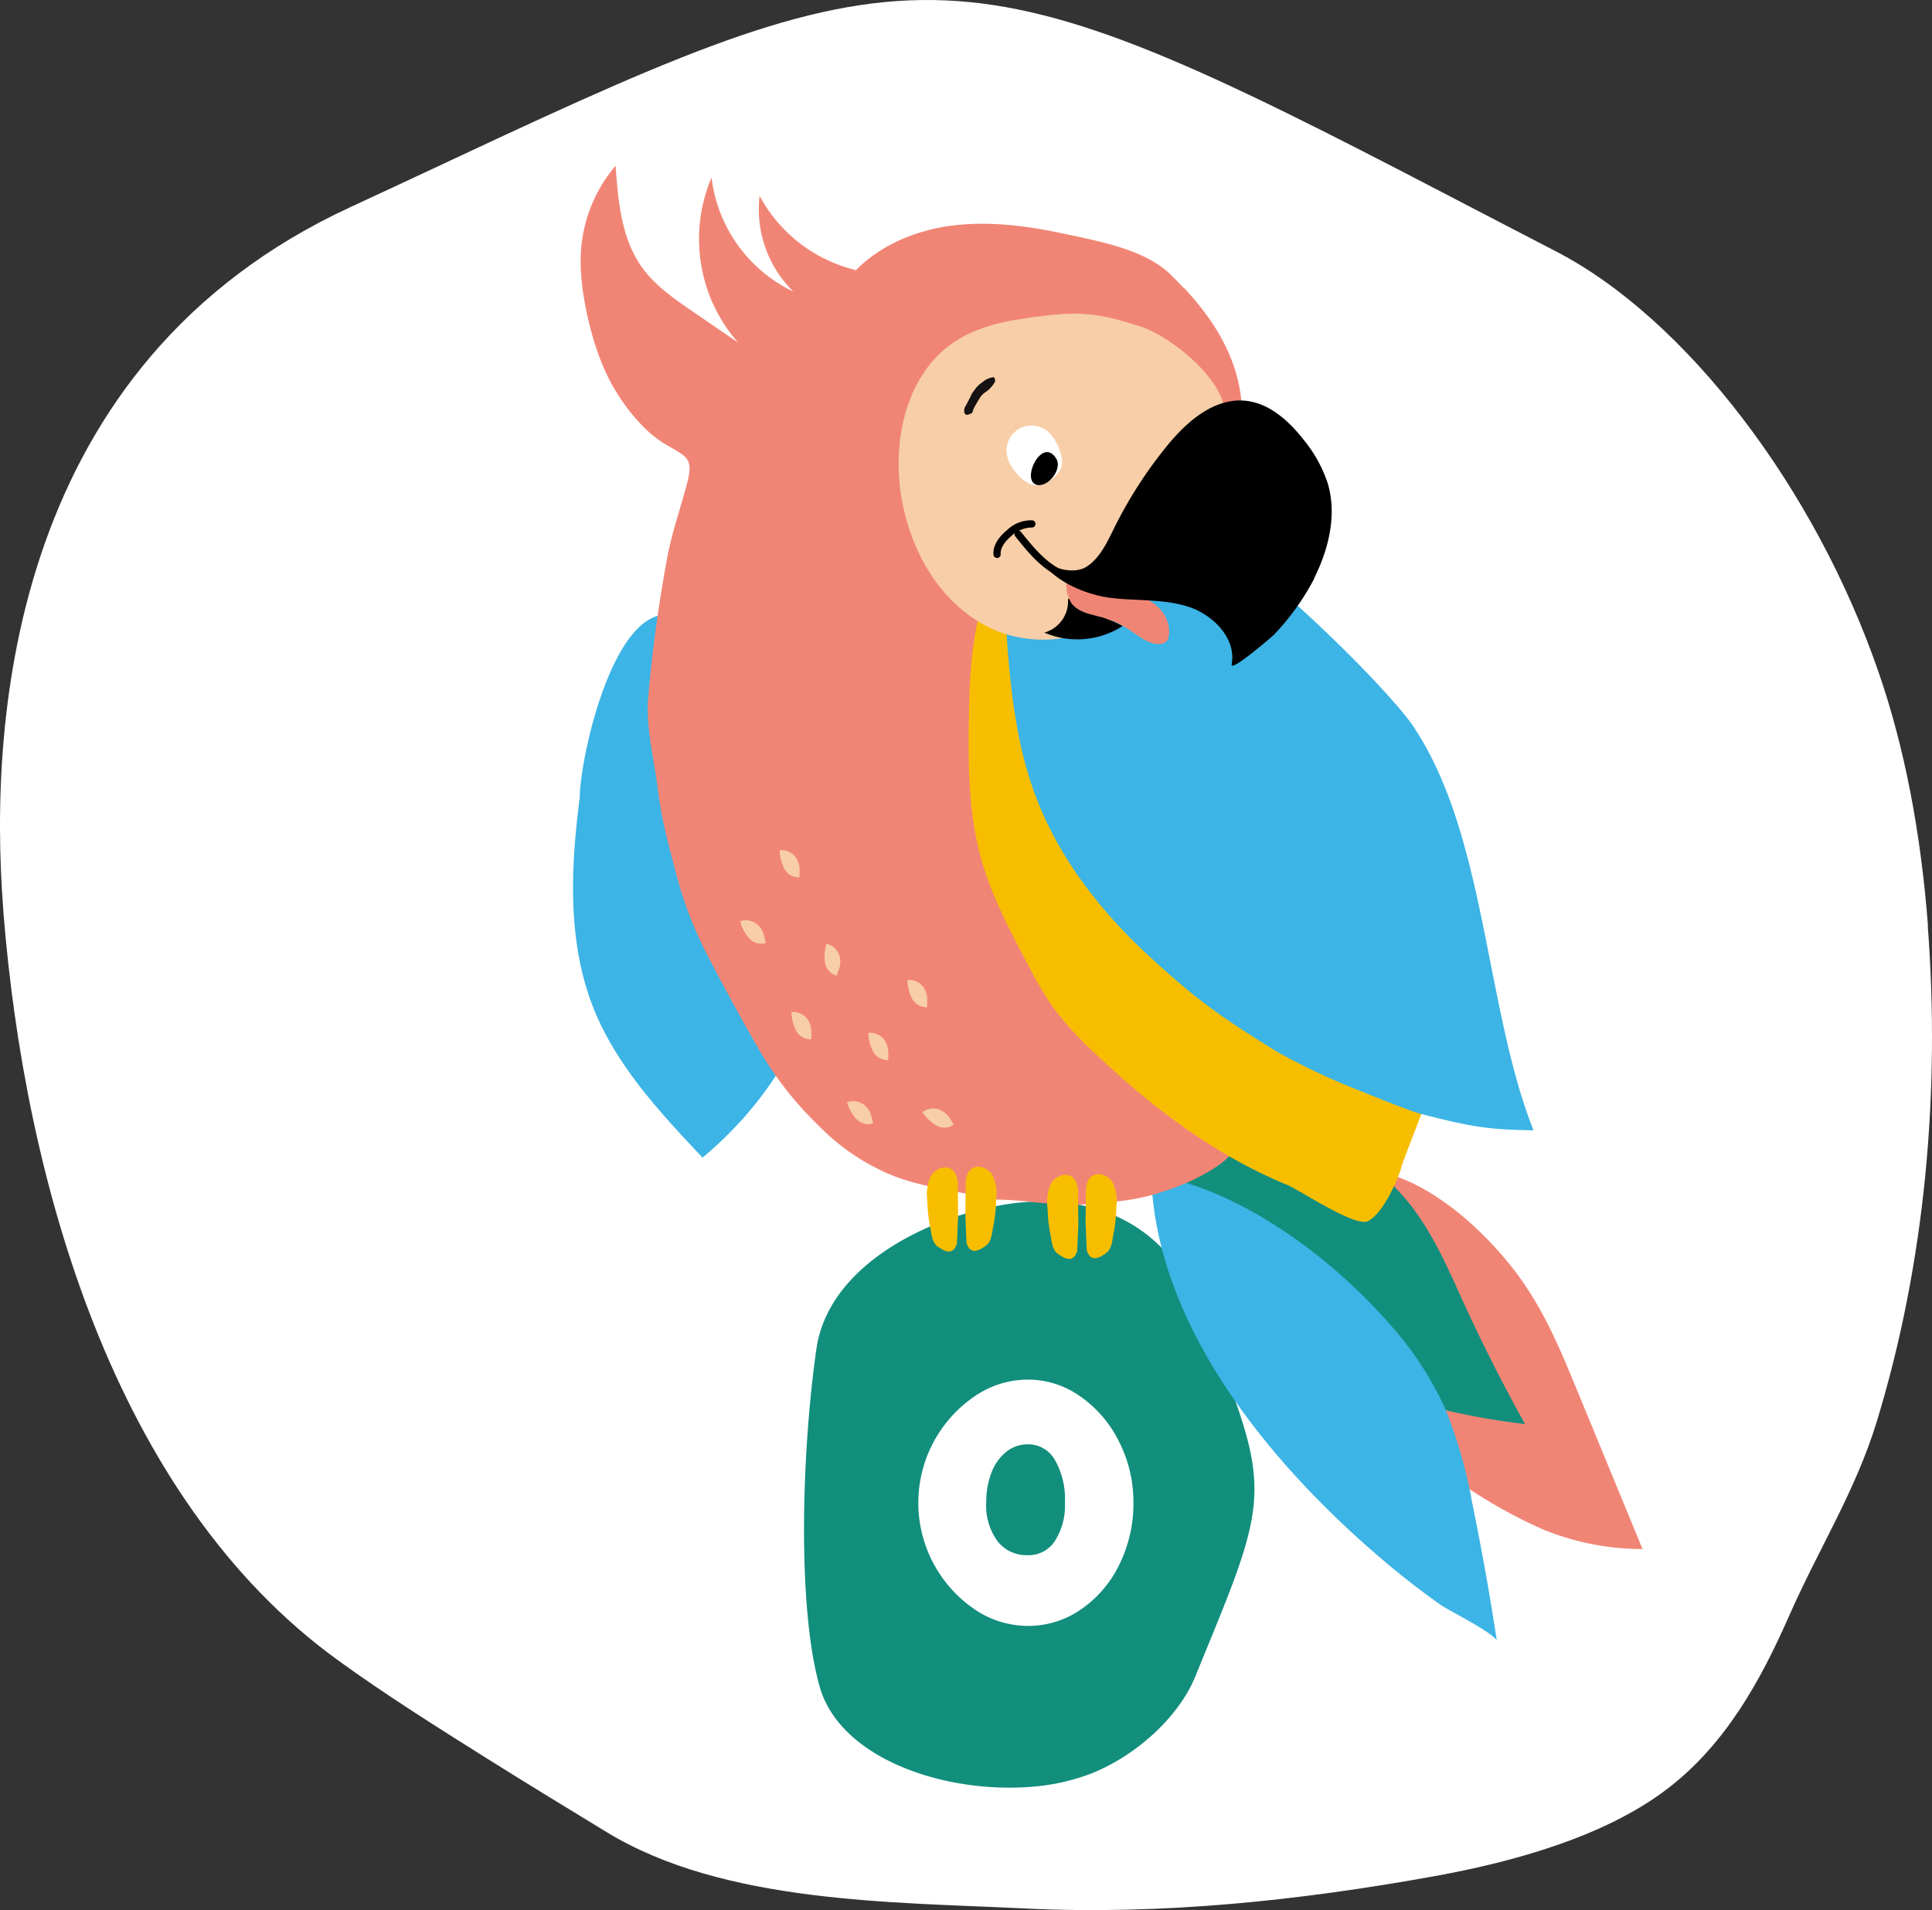
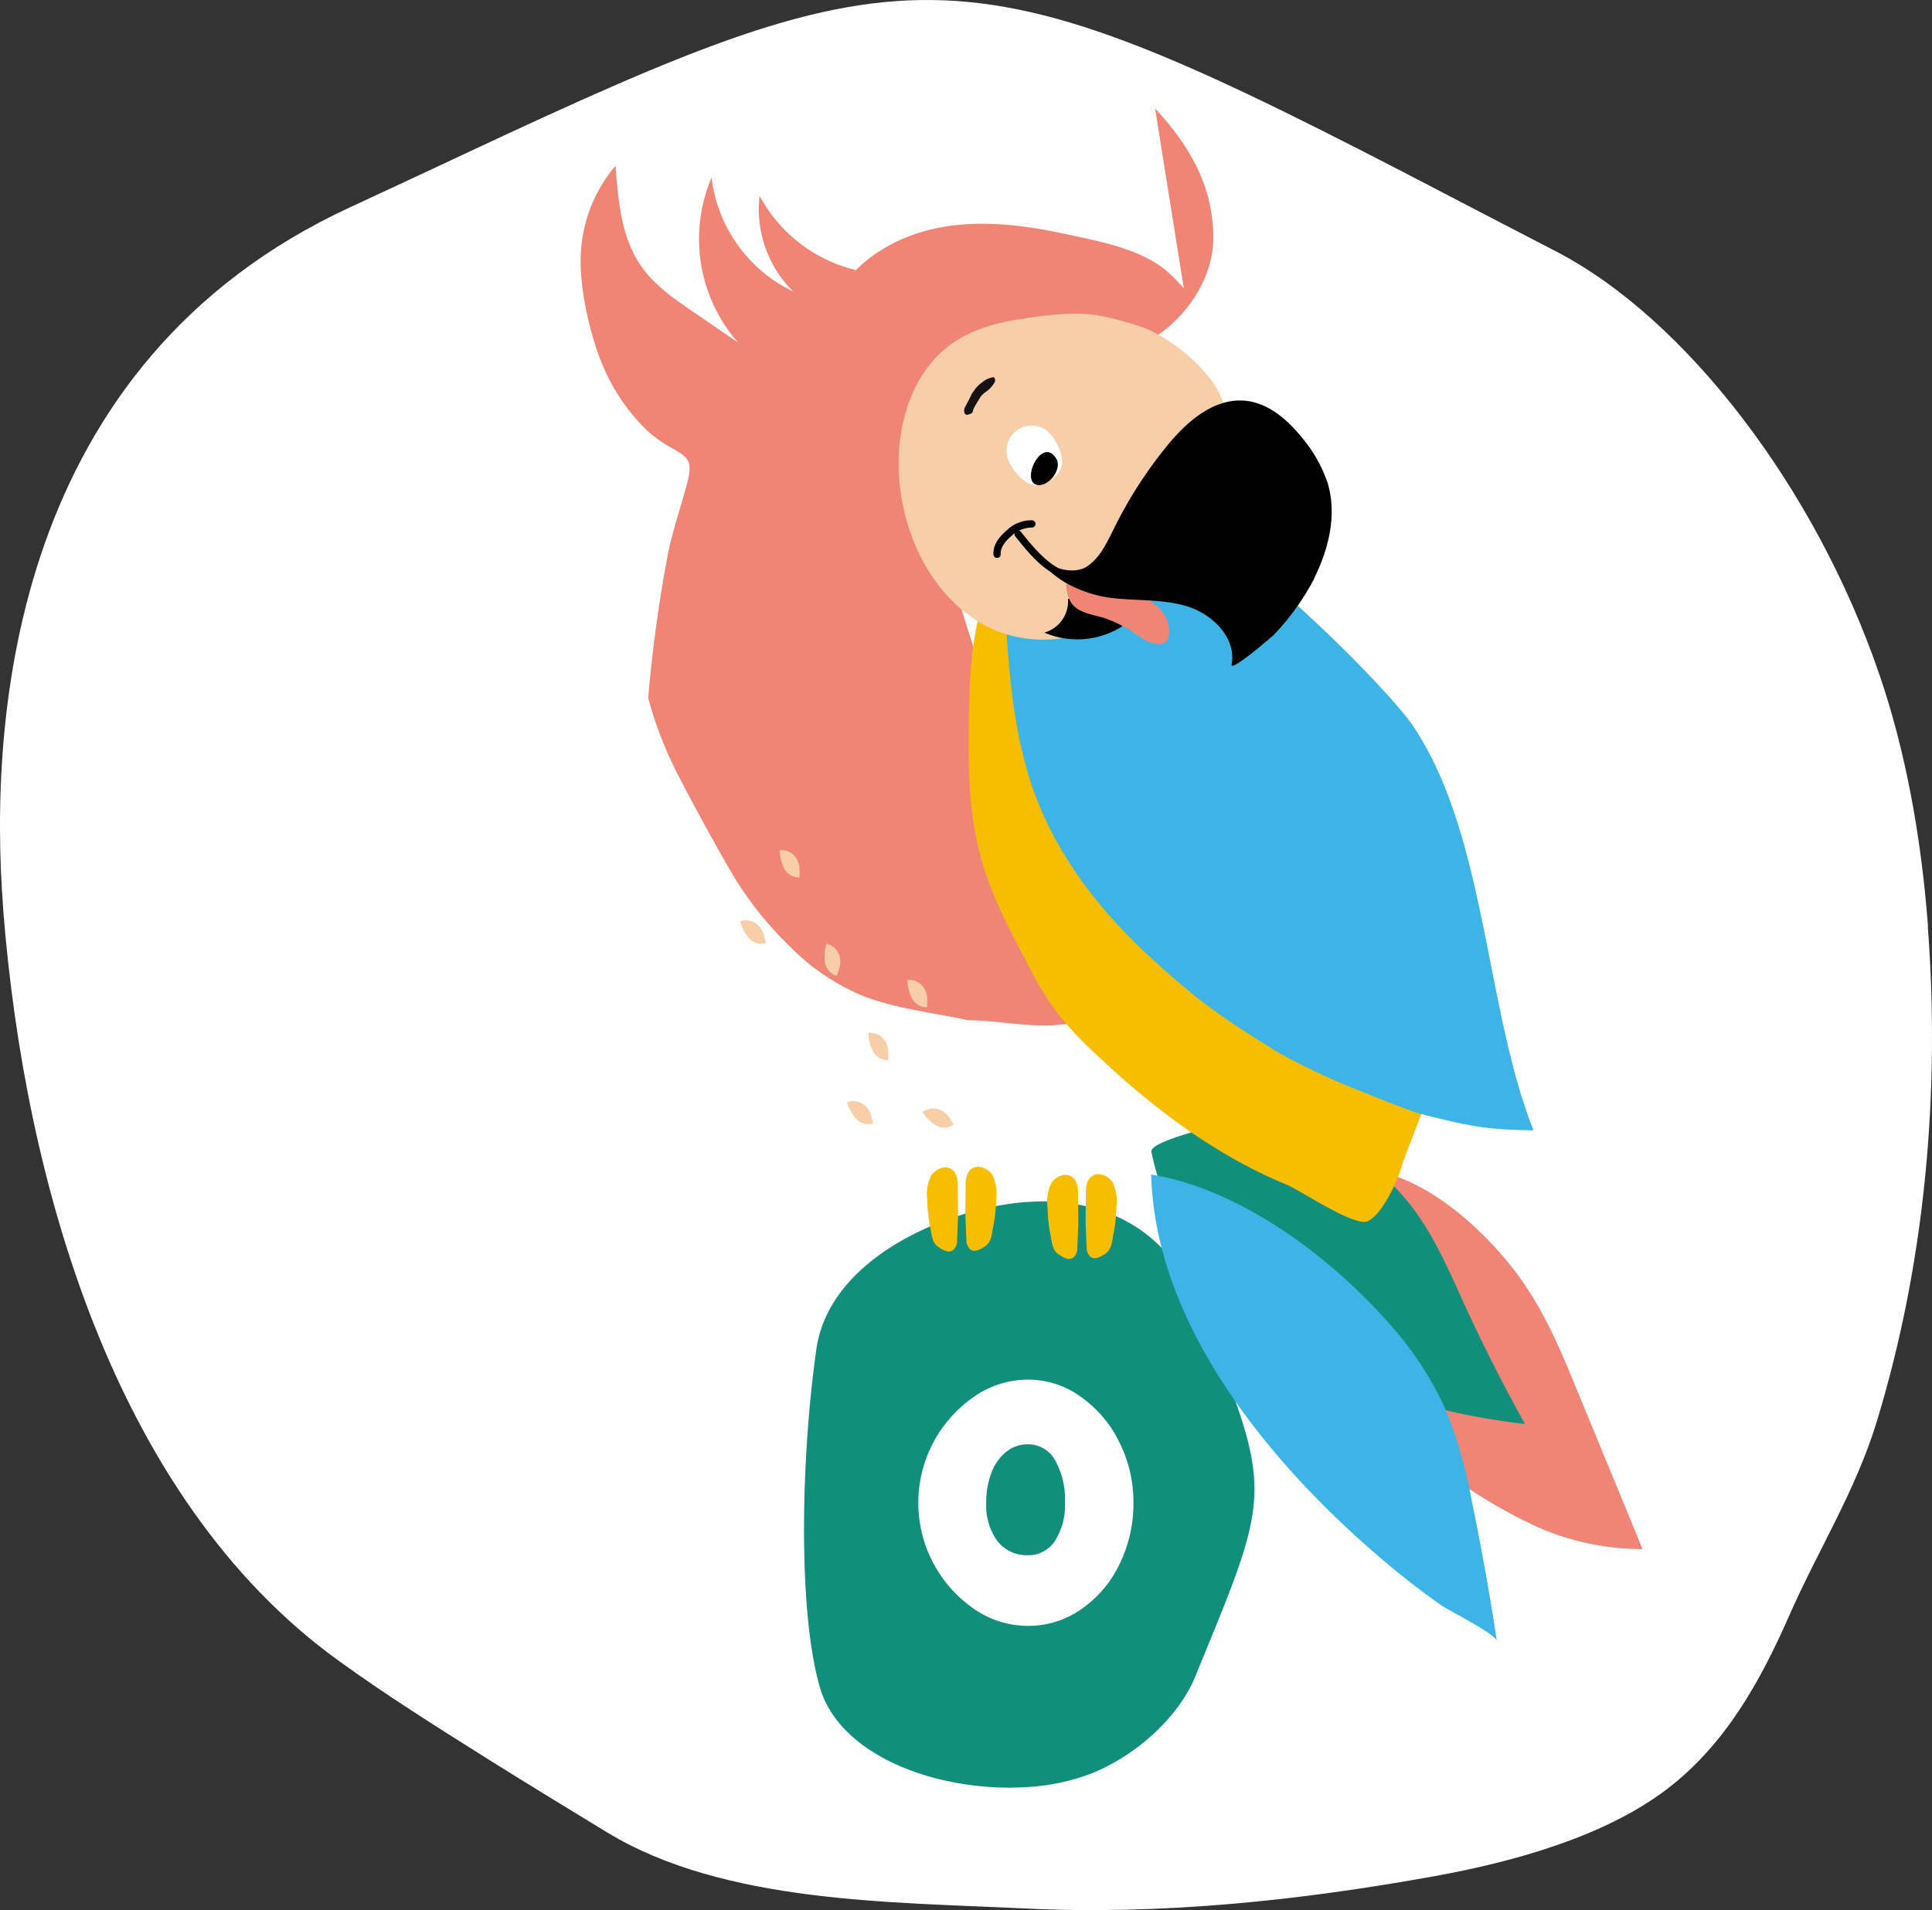
<svg xmlns="http://www.w3.org/2000/svg" id="product-couche01" width="339.476" height="335.689" viewBox="0 0 339.476 335.689">
  <rect x="0" y="0" width="339.476" height="335.689" fill="#333333" stroke="none" />
  <defs>
    <clipPath id="clip-path">
      <rect id="Rectangle_208" data-name="Rectangle 208" width="339.476" height="335.689" fill="none" />
    </clipPath>
  </defs>
  <g id="Groupe_900" data-name="Groupe 900" clip-path="url(#clip-path)">
    <path id="Tracé_4038" data-name="Tracé 4038" d="M338.768,162.707c-1.248-16.4-4.119-31.31-8.576-44.273C319.044,85.84,296.26,56.009,273.419,44.188c-6.9-3.584-13.284-6.883-19.186-9.967C169.4-10,161.3-10.3,81.349,27.177c-6.1,2.853-12.66,5.938-19.845,9.254C2.4,63.783-2.062,125.388.559,159.676l.053.8c3.732,46.646,19.2,102.67,58.77,131.306,8.309,6.027,17.331,11.7,26.032,17.171,7.007,4.4,14.193,8.773,21.272,13.088,20.523,12.481,50.068,12.214,73.194,13.355,24.178,1.2,48.463-1.373,72.285-5.688,13.444-2.443,29.634-6.811,40.743-15.281,10.217-7.792,16.368-18.882,21.45-30.419,5.135-11.7,11.625-21.825,15.406-34.145,8.54-27.959,11.18-58.041,8.968-87.141Z" fill="#fff" />
    <path id="Tracé_4039" data-name="Tracé 4039" d="M213.366,236.383c-.731-1.872-1.516-3.869-2.371-6.062-7.007-18.08-22.252-19.7-30.7-19.061h-.2c-13.836,1.141-34.341,9.86-36.642,25.8-2.639,18.437-3.352,45.5.571,59.358,3.53,12.517,21.593,18.776,36.98,17.617a36.909,36.909,0,0,0,10.894-2.407c7.988-3.227,15.281-10.039,18.1-16.921.856-2.086,1.64-4.012,2.371-5.8,10.538-25.6,10.591-28.065.981-52.511h.036Z" fill="#128e7d" />
    <path id="Tracé_4040" data-name="Tracé 4040" d="M171.133,282.75a22.653,22.653,0,0,1,0-37.269,16.6,16.6,0,0,1,9.493-3.024,15.87,15.87,0,0,1,9.211,2.968,20.961,20.961,0,0,1,6.8,7.953,23.358,23.358,0,0,1,2.521,10.695,24.073,24.073,0,0,1-2.492,10.92,20.184,20.184,0,0,1-6.749,7.868,16.218,16.218,0,0,1-9.295,2.884,16.7,16.7,0,0,1-9.493-2.995m14.225-11.929a11.476,11.476,0,0,0,1.764-6.748,13.779,13.779,0,0,0-1.764-7.5,5.4,5.4,0,0,0-4.732-2.744,6.014,6.014,0,0,0-3.808,1.316,8.469,8.469,0,0,0-2.6,3.668,14.3,14.3,0,0,0-.923,5.264,10.618,10.618,0,0,0,1.96,6.748,6.463,6.463,0,0,0,5.376,2.492,5.516,5.516,0,0,0,4.732-2.492" fill="#fff" />
    <path id="Tracé_4041" data-name="Tracé 4041" d="M267.945,225.845c3.9,5.706,6.562,12.143,9.183,18.526q5.75,13.935,11.483,27.869a46.081,46.081,0,0,1-17.509-3.459,86.755,86.755,0,0,1-13.034-7.168c-6.793-4.279-13.6-8.7-19.079-14.568s-9.557-13.391-9.807-21.414c-.214-7.239,5.242-21.967,14.674-19.346,9.379,2.639,18.775,11.732,24.089,19.524Z" fill="#f18575" />
    <path id="Tracé_4042" data-name="Tracé 4042" d="M248.956,213.274c3.5,4.939,5.884,10.556,8.4,16.065q4.895,10.672,10.609,20.933c-14.389-1.712-28.743-5.634-40.885-13.551-12.143-7.9-21.9-20.113-24.767-34.306-.357-1.819,11.3-4.565,12.7-4.8a33.566,33.566,0,0,1,14.568,1.088c7.542,2.264,14.871,8.2,19.364,14.55Z" fill="#128e7d" />
    <path id="Tracé_4043" data-name="Tracé 4043" d="M263.024,288.465c-1.23-8.2-2.71-16.368-4.368-24.481a81.812,81.812,0,0,0-4.725-16.44,58.8,58.8,0,0,0-9.949-15.067c-10.181-11.572-26.1-23.536-41.705-26.05.713,26.888,21.5,51.548,41.26,68.2,3.085,2.6,6.294,5.082,9.593,7.417,1.373.981,9.718,5.117,9.914,6.4Z" fill="#3cb4e5" />
-     <path id="Tracé_4044" data-name="Tracé 4044" d="M101.873,140.1c-1.6,12.374-2.211,25.355,2.371,36.98,4.03,10.181,11.7,18.4,19.2,26.371a67.728,67.728,0,0,0,7.578-7.4,62.342,62.342,0,0,0,5.545-7.382c1.89-2.639,1.391-4.85,1.747-6.437a10.3,10.3,0,0,0-.2-4.1c-1.569-8.273-3.655-16.422-5.759-24.57l-6.465-25.248c-1.141-4.44-2.247-18.865-7.275-20.131-10.769-2.709-16.742,25.32-16.742,31.917" fill="#3cb4e5" />
-     <path id="Tracé_4045" data-name="Tracé 4045" d="M208,50.625c-.713-.767-1.444-1.516-2.193-2.264-4.565-4.529-12.66-5.955-18.793-7.275-6.972-1.5-14.211-2.407-21.236-1.212-7.028,1.211-13.909,4.737-17.885,10.661.82-1.034,1.623-2.051,2.443-3.085a26.121,26.121,0,0,1-16.868-13.033A20.324,20.324,0,0,0,139.4,51.249a25.586,25.586,0,0,1-14.371-20.038A27.576,27.576,0,0,0,129.688,60.2l-7.97-5.456C118.455,52.5,115.1,50.2,112.8,46.973c-3.62-5.064-4.19-11.625-4.636-17.848A25.766,25.766,0,0,0,102.033,45.3c-.143,5.848,1.747,14.068,4.048,19.328A34.255,34.255,0,0,0,112.7,74.646a20.865,20.865,0,0,0,4.493,3.6c3.6,2.051,4.636,2.407,3.584,6.508-1.07,4.155-2.5,8.166-3.37,12.374a251.119,251.119,0,0,0-3.513,25.533c-.481,4.761,1.07,11.037,1.658,15.78.785,6.187,1.89,9.842,3.423,15.744a68.331,68.331,0,0,0,5.978,14.926q3.958,7.623,8.238,15.049a61.215,61.215,0,0,0,10.591,13.6,38.6,38.6,0,0,0,13.426,8.987c5.741,2.14,13.034,2.942,17.955,4.083,5.314,0,10.413,1.284,15.851.8,4.529-.392,8.505-.624,12.838-2.051a43.818,43.818,0,0,0,5.9-2.264c1.926-.981,6.829-3.459,7.15-5.831s-4.1-6.062-5.545-7.685c-4.725-5.313-9.735-10.4-14.728-15.477-5.028-5.135-10.128-10.359-13.712-16.582a82.909,82.909,0,0,1-6.294-15.085c-4.636-13.64-8.915-28.957-2.8-41.973q15.674-6.232,31.31-12.464c6.846-2.723,12.944-10.707,13.12-18.325.214-9.4-4.137-16.761-10.2-23.3v.036Z" fill="#f18575" />
+     <path id="Tracé_4045" data-name="Tracé 4045" d="M208,50.625c-.713-.767-1.444-1.516-2.193-2.264-4.565-4.529-12.66-5.955-18.793-7.275-6.972-1.5-14.211-2.407-21.236-1.212-7.028,1.211-13.909,4.737-17.885,10.661.82-1.034,1.623-2.051,2.443-3.085a26.121,26.121,0,0,1-16.868-13.033A20.324,20.324,0,0,0,139.4,51.249a25.586,25.586,0,0,1-14.371-20.038A27.576,27.576,0,0,0,129.688,60.2l-7.97-5.456C118.455,52.5,115.1,50.2,112.8,46.973c-3.62-5.064-4.19-11.625-4.636-17.848A25.766,25.766,0,0,0,102.033,45.3c-.143,5.848,1.747,14.068,4.048,19.328A34.255,34.255,0,0,0,112.7,74.646a20.865,20.865,0,0,0,4.493,3.6c3.6,2.051,4.636,2.407,3.584,6.508-1.07,4.155-2.5,8.166-3.37,12.374a251.119,251.119,0,0,0-3.513,25.533a68.331,68.331,0,0,0,5.978,14.926q3.958,7.623,8.238,15.049a61.215,61.215,0,0,0,10.591,13.6,38.6,38.6,0,0,0,13.426,8.987c5.741,2.14,13.034,2.942,17.955,4.083,5.314,0,10.413,1.284,15.851.8,4.529-.392,8.505-.624,12.838-2.051a43.818,43.818,0,0,0,5.9-2.264c1.926-.981,6.829-3.459,7.15-5.831s-4.1-6.062-5.545-7.685c-4.725-5.313-9.735-10.4-14.728-15.477-5.028-5.135-10.128-10.359-13.712-16.582a82.909,82.909,0,0,1-6.294-15.085c-4.636-13.64-8.915-28.957-2.8-41.973q15.674-6.232,31.31-12.464c6.846-2.723,12.944-10.707,13.12-18.325.214-9.4-4.137-16.761-10.2-23.3v.036Z" fill="#f18575" />
    <path id="Tracé_4046" data-name="Tracé 4046" d="M192.308,185.03a57.449,57.449,0,0,1-7.4-8.184,66.931,66.931,0,0,1-4.3-7.346c-3.209-6.062-6.455-12.214-8.273-18.847-2.122-7.792-2.229-15.976-2.1-24.053.107-6.241.321-12.535,1.837-18.615a19.134,19.134,0,0,0,8.594,3.477,11.048,11.048,0,0,1,2.746.553,8.717,8.717,0,0,1,3.031,2.514c19.649,22.181,46.252,50.139,65.884,72.3.892,1-5.385,15.8-6.045,18.169-.66,2.389-3.423,8.594-6.045,9.646-2.318.927-11.982-5.545-14.015-6.383-12.8-5.242-23.982-13.783-33.949-23.269Z" fill="#f7be00" />
    <path id="Tracé_4047" data-name="Tracé 4047" d="M248.349,127.688c12.8,19.043,12.624,49.658,21.111,70.965-7.685-.16-10.253-.428-19.72-2.871-2.264-.588-9.932-3.744-12.107-4.6a119.42,119.42,0,0,1-13.409-6.437c-9.842-6.134-13.765-8.844-22.288-16.689S186.085,150.814,182,139.973c-4.03-10.663-4.761-22.252-5.456-33.628.178,2.728-1.391-16.44,1.248-16.386,6.615.125,10.609-1.89,16.582-3.762,11.34-3.566,48.392,33.165,53.991,41.492v.036Z" fill="#3cb4e5" />
    <path id="Tracé_4048" data-name="Tracé 4048" d="M180.415,55.92c-4.582.606-9.254,1.747-13.052,4.4-7.524,5.242-10.163,15.388-9.308,24.5.982,10.22,6.206,20.512,15.333,25.251,9.111,4.743,22.038,2.193,26.942-6.829,2.443-4.493,2.71-9.86,4.493-14.674a27.472,27.472,0,0,1,4.689-7.685c1.6-1.961,4.761-4.208,5.474-6.615,1.89-6.348-9-15.085-14.585-16.885-8.362-2.692-11.162-2.675-20.006-1.5Z" fill="#f7cea7" />
    <path id="Tracé_4049" data-name="Tracé 4049" d="M189.474,215.521c0-2.8-.036-2.639-.036-5.456,0-1.159-.089-2.461-.981-3.174-1.159-.927-3.013-.178-3.762,1.088a7.739,7.739,0,0,0-.624,4.333,26.585,26.585,0,0,0,.464,4.458c.321,1.444.267,2.853,1.462,3.673s2.639,1.533,3.281-.624l.178-4.3Z" fill="#f7be00" fill-rule="evenodd" />
    <path id="Tracé_4050" data-name="Tracé 4050" d="M190.757,215.4c0-2.8.036-2.639.036-5.456,0-1.159.089-2.461.981-3.174,1.159-.927,3.013-.178,3.762,1.088a7.739,7.739,0,0,1,.624,4.333,26.585,26.585,0,0,1-.464,4.458c-.321,1.444-.267,2.853-1.462,3.673s-2.639,1.533-3.281-.624l-.178-4.3Z" fill="#f7be00" fill-rule="evenodd" />
    <path id="Tracé_4051" data-name="Tracé 4051" d="M168.345,214.22c0-2.8-.036-2.639-.036-5.456,0-1.159-.089-2.461-.981-3.174-1.159-.927-3.013-.178-3.762,1.088a7.74,7.74,0,0,0-.624,4.333,26.583,26.583,0,0,0,.464,4.458c.321,1.444.267,2.853,1.462,3.673s2.639,1.533,3.281-.624l.178-4.3Z" fill="#f7be00" fill-rule="evenodd" />
    <path id="Tracé_4052" data-name="Tracé 4052" d="M169.628,214.1c0-2.8.036-2.639.036-5.456,0-1.159.089-2.461.981-3.174,1.159-.927,3.013-.178,3.762,1.088a7.74,7.74,0,0,1,.624,4.333,26.585,26.585,0,0,1-.464,4.458c-.321,1.444-.267,2.853-1.462,3.673s-2.639,1.533-3.281-.624l-.178-4.3Z" fill="#f7be00" fill-rule="evenodd" />
    <path id="Tracé_4053" data-name="Tracé 4053" d="M183.482,75.391a4.393,4.393,0,0,0-6.544,4.6c.357,2.407,3.834,6.312,6.169,5.046,1.712-.553,3.459-1.89,3.53-3.8.053-1.747-1.516-5.046-3.156-5.848Z" fill="#fff" />
    <path id="Tracé_4054" data-name="Tracé 4054" d="M205.378,111.587a1.785,1.785,0,0,1-.374,1.088,1.63,1.63,0,0,1-1.141.481c-1.908.178-3.548-1.23-5.153-2.3a18.483,18.483,0,0,0-5.278-2.443c-1.819-.5-3.851-.838-5.028-2.282-1.07-1.3-1.088-3.156-1.07-4.85,4.1,1.212,8.166,2.478,12.339,3.388,3.156.7,6.1,3.423,5.724,6.9Z" fill="#f18575" />
    <path id="Tracé_4055" data-name="Tracé 4055" d="M156.077,185.138a3.851,3.851,0,0,0-.642-2.318,3.086,3.086,0,0,0-2.853-1.3,7.878,7.878,0,0,0,.785,3.192,2.92,2.92,0,0,0,2.692,1.587,3.413,3.413,0,0,1,.036-.606" fill="#f7cea7" />
    <path id="Tracé_4056" data-name="Tracé 4056" d="M147.394,170.392a3.707,3.707,0,0,0,.107-2.407,3.061,3.061,0,0,0-2.283-2.122,7.828,7.828,0,0,0-.267,3.263A2.913,2.913,0,0,0,147,171.48c.071-.178.143-.374.214-.553" fill="#f7cea7" />
    <path id="Tracé_4057" data-name="Tracé 4057" d="M153.135,196.281a3.663,3.663,0,0,0-1.23-2.051,3.123,3.123,0,0,0-3.085-.5,7.823,7.823,0,0,0,1.587,2.871,2.94,2.94,0,0,0,3.013.838c-.036-.2-.089-.392-.125-.588" fill="#f7cea7" />
-     <path id="Tracé_4058" data-name="Tracé 4058" d="M142.562,181.5a3.851,3.851,0,0,0-.642-2.318,3.086,3.086,0,0,0-2.853-1.3,7.878,7.878,0,0,0,.785,3.192,2.92,2.92,0,0,0,2.692,1.587,3.413,3.413,0,0,1,.036-.606" fill="#f7cea7" />
    <path id="Tracé_4059" data-name="Tracé 4059" d="M166.954,196.656a3.73,3.73,0,0,0-1.783-1.6,3.053,3.053,0,0,0-3.085.41,7.964,7.964,0,0,0,2.354,2.282,2.864,2.864,0,0,0,3.12-.089c-.107-.178-.2-.339-.3-.535" fill="#f7cea7" />
    <path id="Tracé_4060" data-name="Tracé 4060" d="M162.924,175.848a3.851,3.851,0,0,0-.642-2.318,3.086,3.086,0,0,0-2.853-1.3,7.878,7.878,0,0,0,.785,3.192,2.92,2.92,0,0,0,2.692,1.587,3.413,3.413,0,0,1,.036-.606" fill="#f7cea7" />
    <path id="Tracé_4061" data-name="Tracé 4061" d="M134.288,164.6a3.842,3.842,0,0,0-1.177-2.1,3.1,3.1,0,0,0-3.067-.588,7.9,7.9,0,0,0,1.516,2.924,2.875,2.875,0,0,0,2.978.909c-.036-.2-.071-.41-.107-.588" fill="#f7cea7" />
    <path id="Tracé_4062" data-name="Tracé 4062" d="M140.493,153.043a3.851,3.851,0,0,0-.642-2.318,3.086,3.086,0,0,0-2.853-1.3,7.878,7.878,0,0,0,.785,3.192,2.92,2.92,0,0,0,2.692,1.587,3.413,3.413,0,0,1,.036-.606" fill="#f7cea7" />
    <path id="Tracé_4063" data-name="Tracé 4063" d="M182.252,85.234c-3.031-.642.856-8.737,3.352-4.618,1.088,1.783-1.319,4.975-3.352,4.618" fill-rule="evenodd" />
    <path id="Tracé_4064" data-name="Tracé 4064" d="M193.414,108.431c-1.819-.5-3.851-.838-5.028-2.282a3.4,3.4,0,0,1-.481-.856c-.089-.036-.178-.036-.25-.071a5.718,5.718,0,0,1-4.155,5.955,14.717,14.717,0,0,0,13.747-1.146,20.423,20.423,0,0,0-3.816-1.623Z" />
    <path id="Tracé_4065" data-name="Tracé 4065" d="M230.894,101.656c2.585-5.153,4.048-11.18,2.407-16.707a24.162,24.162,0,0,0-4.279-7.721c-2.585-3.281-5.973-6.348-10.128-6.793-5.581-.571-10.413,3.691-13.943,8.059a76.434,76.434,0,0,0-9.183,14.318c-1.248,2.514-2.478,5.242-4.832,6.776s-6.972.232-8.452-2.175c1.48,4.208,7.881,7.025,12.481,7.631s9.361.16,13.783,1.569,8.523,5.581,7.667,10.146c-.285,1.516,7.257-5.01,7.417-5.189a43.278,43.278,0,0,0,7.1-9.9Z" />
    <path id="Tracé_4066" data-name="Tracé 4066" d="M196.855,103.509a.879.879,0,0,1-.25-.036,15.651,15.651,0,0,0-4.743-.874,19.263,19.263,0,0,1-4.351-.7c-4.048-1.248-6.829-4.779-9.094-7.614a.636.636,0,1,1,1-.785c2.639,3.316,5.1,6.134,8.469,7.186a17.745,17.745,0,0,0,4.065.624,16.379,16.379,0,0,1,5.117.981.6.6,0,0,1,.361.768c-.007.018-.014.035-.022.052a.634.634,0,0,1-.588.392Z" />
    <path id="Tracé_4067" data-name="Tracé 4067" d="M174.532,66.28a4.635,4.635,0,0,0-1.391.5c-.267.178-.5.374-.749.553a5.241,5.241,0,0,0-1.248,1.337,4.41,4.41,0,0,0-.339.464,4.023,4.023,0,0,0-.267.553c-.2.41-.41.8-.624,1.212-.107.178-.2.392-.321.571a1.52,1.52,0,0,0-.16.927.512.512,0,0,0,.749.446.392.392,0,0,0,.2-.089.6.6,0,0,0,.535-.41,3.193,3.193,0,0,1,.214-.624c.285-.553.624-1.088.927-1.6a3.4,3.4,0,0,1,1.034-1.159,5.219,5.219,0,0,0,1.6-1.64.778.778,0,0,0,.053-.874c-.071-.107-.125-.178-.267-.143Z" fill="#161213" fill-rule="evenodd" />
    <path id="Tracé_4068" data-name="Tracé 4068" d="M175.191,98.054a.625.625,0,0,1-.624-.588c-.107-1.444.7-2.889,2.336-4.261a6.136,6.136,0,0,1,4.475-1.765.639.639,0,0,1,.571.7.649.649,0,0,1-.7.571,5.327,5.327,0,0,0-3.53,1.48c-.909.767-1.961,1.926-1.89,3.192a.635.635,0,0,1-.588.678Z" />
  </g>
</svg>